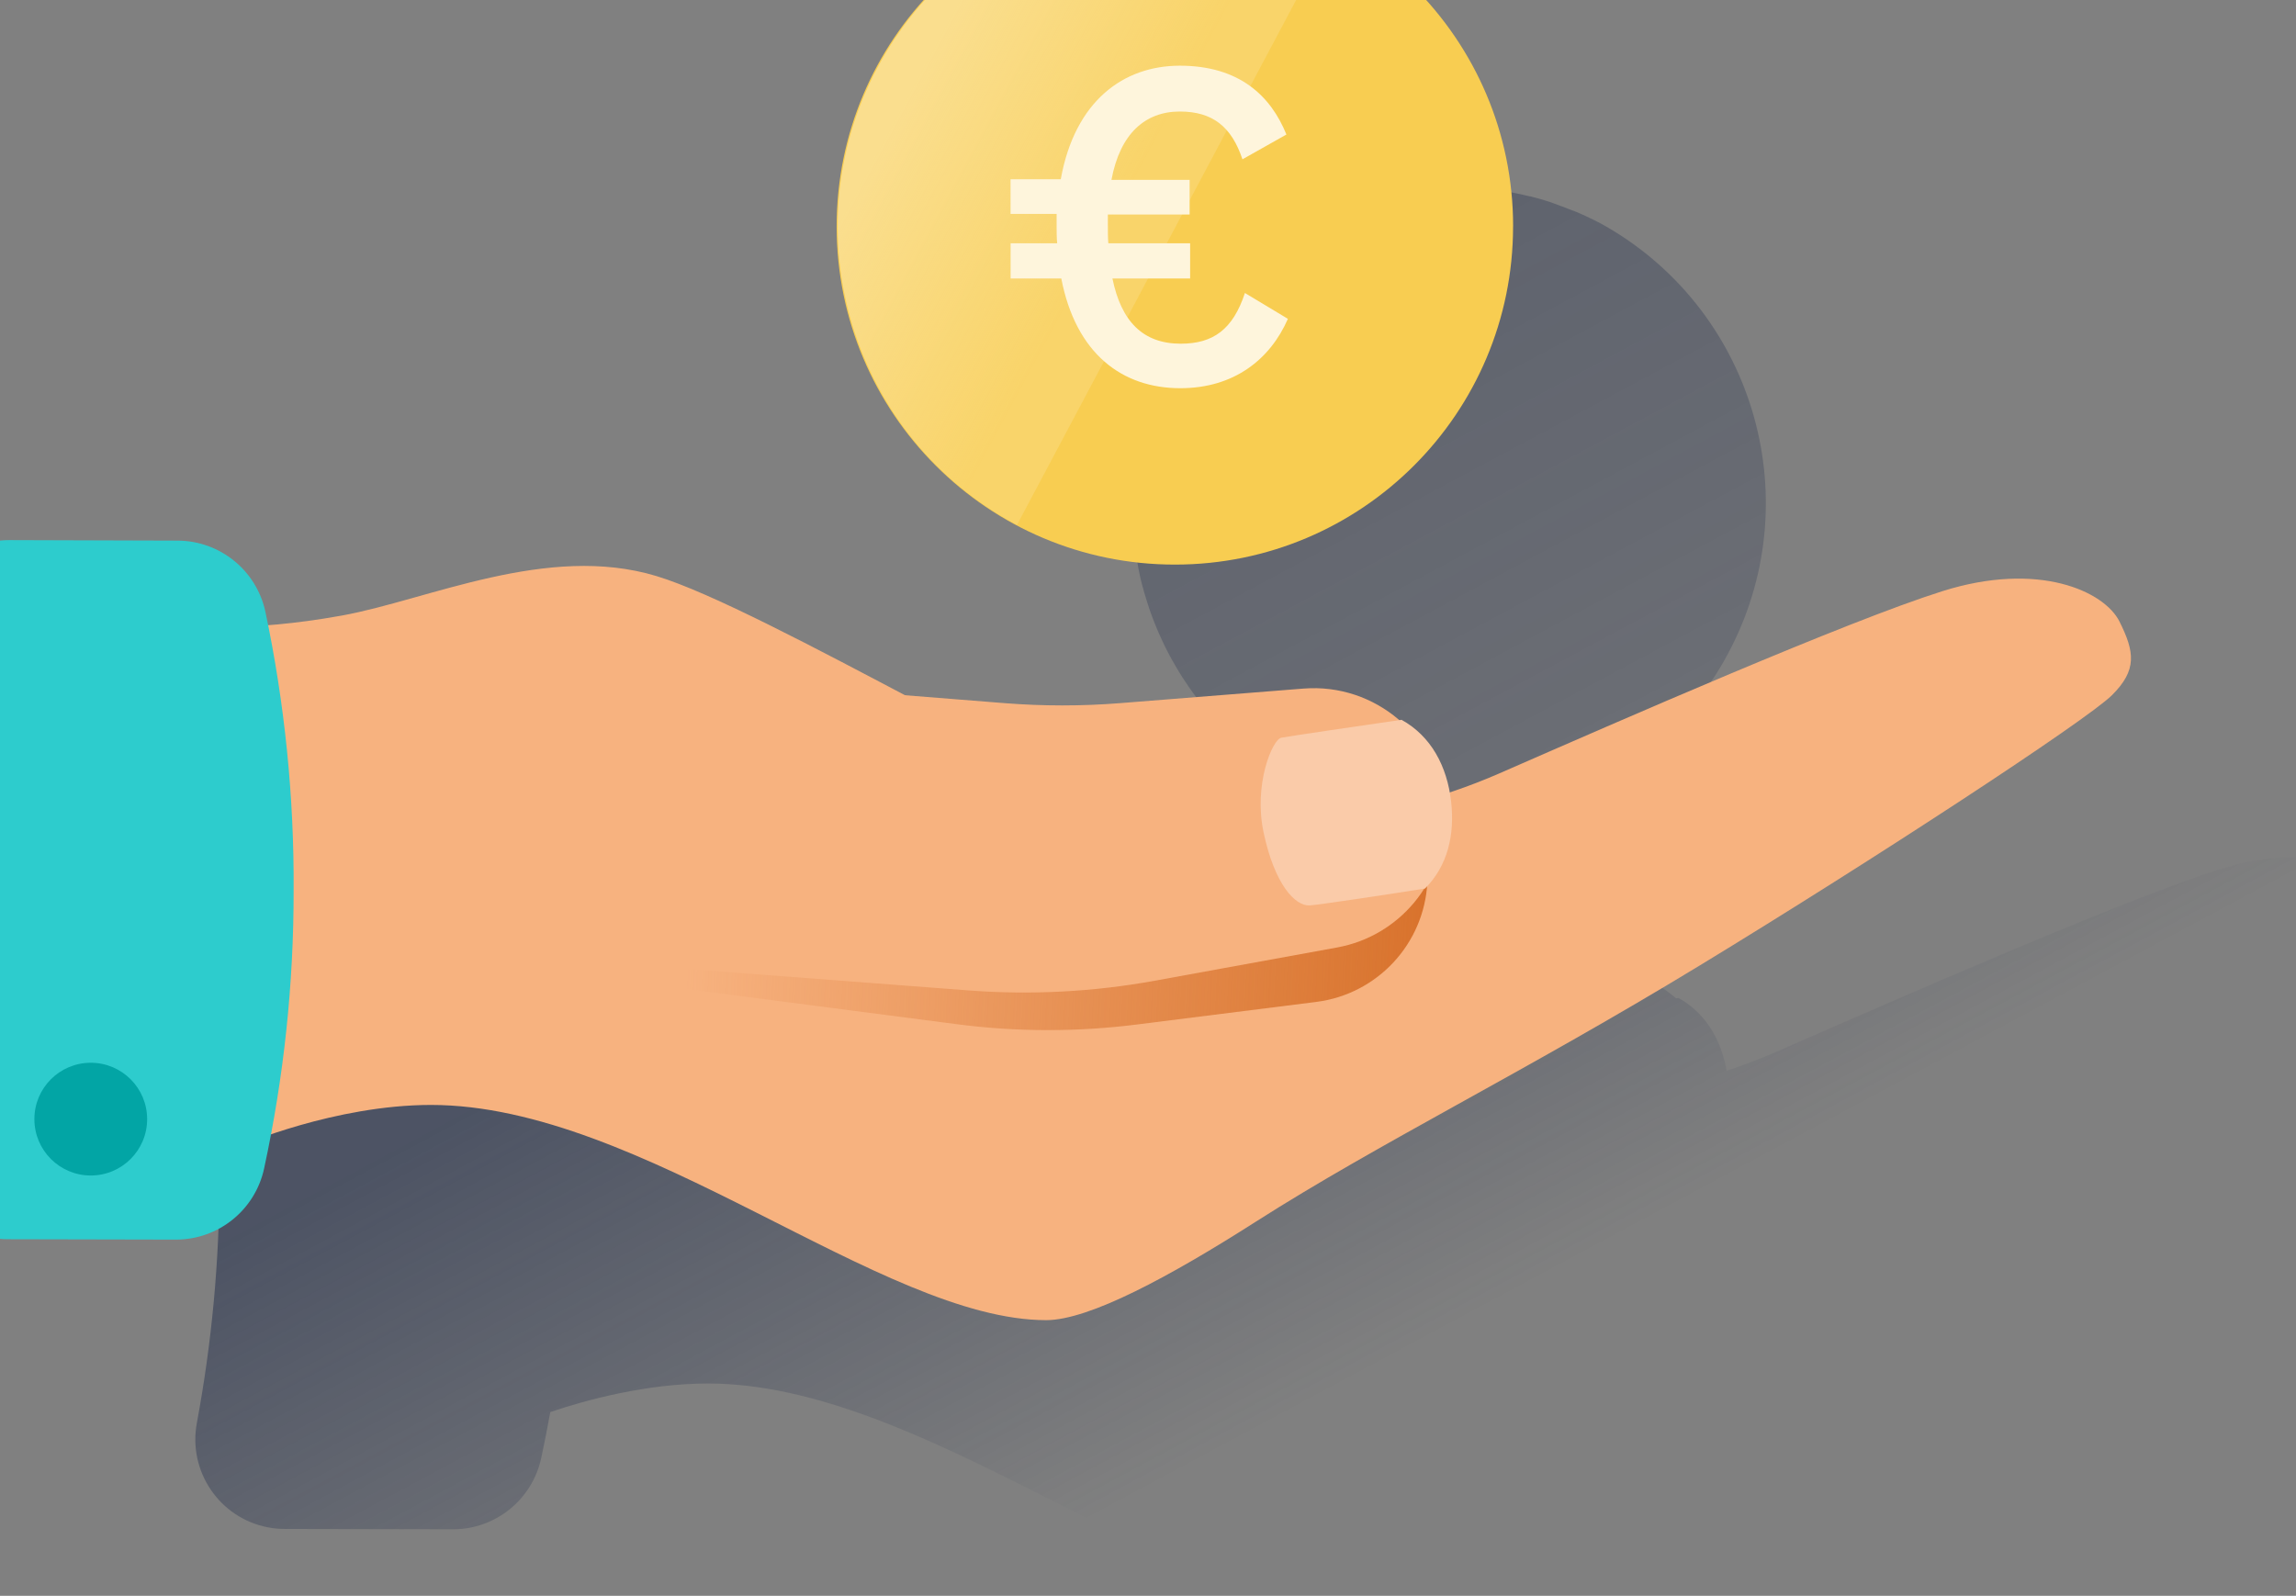
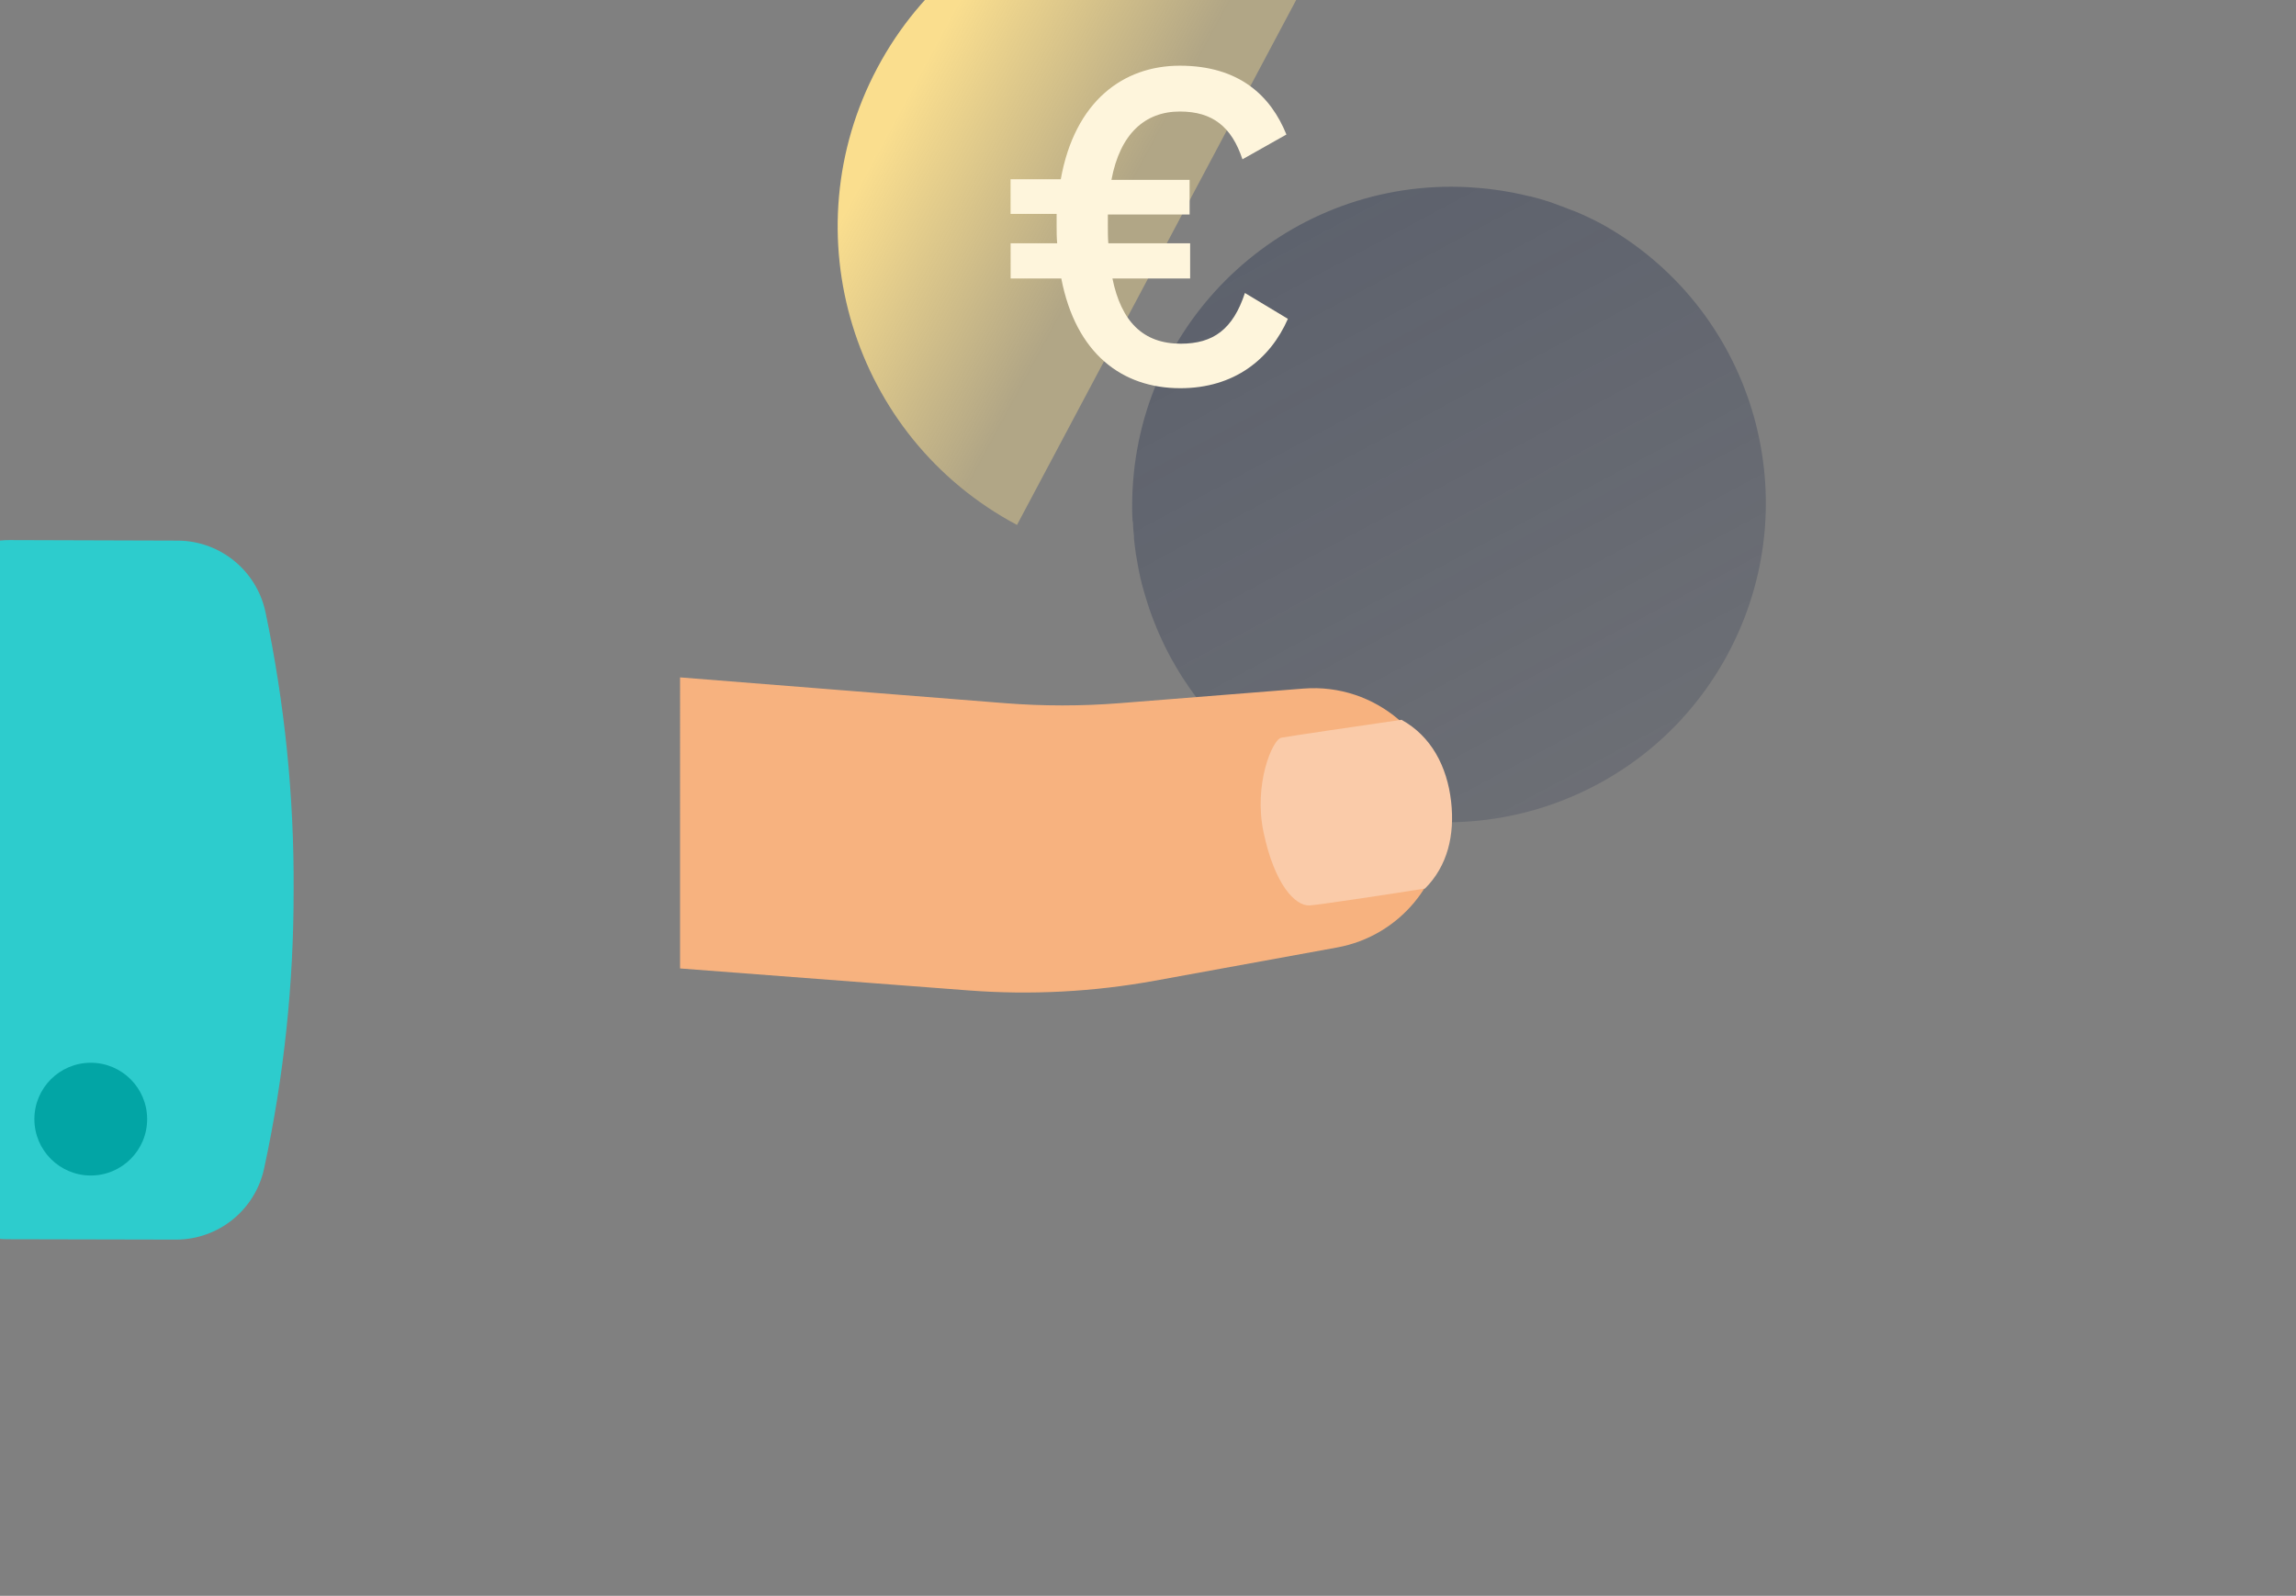
<svg xmlns="http://www.w3.org/2000/svg" width="164" height="114" viewBox="0 0 164 114">
  <rect x="0" y="0" width="164" height="114" fill="#808080" stroke="none" />
  <defs>
    <linearGradient id="prefix__a" x1="18.185%" x2="61.615%" y1="28.854%" y2="57.238%">
      <stop offset="0%" stop-color="#192647" stop-opacity=".5" />
      <stop offset="100%" stop-color="#192647" stop-opacity="0" />
    </linearGradient>
    <linearGradient id="prefix__b" x1="-24.324%" x2="129.028%" y1="-90.292%" y2="199.029%">
      <stop offset="0%" stop-color="#192647" stop-opacity=".5" />
      <stop offset="100%" stop-color="#192647" stop-opacity="0" />
    </linearGradient>
    <linearGradient id="prefix__c" x1="101.094%" x2="2.065%" y1="51.656%" y2="49.512%">
      <stop offset="0%" stop-color="#D8722C" />
      <stop offset="100%" stop-color="#D8722C" stop-opacity="0" />
    </linearGradient>
    <linearGradient id="prefix__d" x1="26.547%" x2="60.903%" y1="29.65%" y2="53.052%">
      <stop offset="0%" stop-color="#FADE8E" />
      <stop offset="100%" stop-color="#FADE8E" stop-opacity=".4" />
    </linearGradient>
  </defs>
  <g fill="none" fill-rule="evenodd">
    <path d="M0 0H200V200H0z" transform="translate(-28 -49)" />
    <g transform="translate(-28 -49) translate(22 41)">
-       <path fill="url(#prefix__a)" fill-rule="nonzero" d="M177.163 72.293c-1.086-2.17-5.786-4.34-12.66-2.17-6.873 2.17-22.95 9.224-31.643 13.024-1.163.506-2.343.953-3.527 1.35-.403-2.26-1.526-4.144-3.446-5.207l-.174.023c-1.886-1.636-4.356-2.443-6.846-2.24l-13.097 1.044c-2.747.216-5.507.216-8.253 0l-7.137-.567c-6.953-3.683-13.997-7.38-17.717-8.517-7.776-2.35-16.636 1.264-22.423 3.624-1.66.67-3.367 1.23-5.1 1.676-.123-.646-.253-1.296-.403-1.933-.63-2.953-3.227-5.07-6.247-5.097l-12.04-.023c-3.533-.007-6.403 2.853-6.41 6.387 0 .396.037.793.107 1.183 1.04 5.737 1.553 11.56 1.53 17.39-.004 5.83-.544 11.65-1.61 17.383-.664 3.47 1.61 6.824 5.08 7.487.393.077.79.113 1.19.113l12.04.024c3.02-.007 5.63-2.114 6.276-5.067.237-1.083.45-2.19.654-3.31 2.543-.853 6.846-2.037 11.273-2.037 15.12 0 32.183 15.37 43.94 15.37 3.073 0 8.837-3.116 15.007-7.05 8.766-5.596 19.166-10.67 31.643-18.263 12.477-7.593 27.667-17.54 29.473-19.327 1.814-1.793 1.62-3.1.52-5.27z" />
      <path fill="url(#prefix__b)" fill-rule="nonzero" d="M86.933 45.42c0 .293.037.587.064.883v.16c.033.337.076.674.123 1.004 0 .09.027.176.043.266.044.267.09.53.14.807l.047.24c.063.323.14.64.217.953.023.08.043.167.07.247.063.247.133.49.21.733.026.097.056.194.09.29.093.304.193.604.303.897l.083.217c.084.233.177.466.274.696l.133.324c.103.233.21.466.317.696.043.1.093.197.14.297.116.233.233.463.353.693l.19.344c.1.18.2.353.307.53.06.103.12.21.186.313.144.24.304.48.46.713l.24.36.304.427.266.36c.167.217.33.43.504.64.1.123.206.247.31.367.103.12.193.23.293.336.1.11.227.254.343.38.117.124.2.217.307.324.2.21.403.403.613.616l.277.264.403.373.267.23c.253.22.51.43.777.64l.24.19c.156.12.31.233.47.35l.256.187c.334.233.674.46 1.02.676l.094.06c.17.104.343.207.516.307l.27.157.53.293c11.227 5.71 24.957 1.24 30.667-9.987 5.563-10.94 1.473-24.32-9.253-30.276-.37-.197-.75-.384-1.13-.56l-.207-.094c-.33-.15-.66-.29-.993-.403l-.24-.097c-.36-.136-.724-.266-1.09-.403l-.137-.043c-.427-.137-.857-.264-1.293-.37h-.044c-.403-.1-.806-.187-1.206-.267l-.364-.063c-.306-.057-.616-.104-.926-.144l-.43-.056c-.307-.037-.617-.064-.927-.084l-.403-.033c-.44-.023-.884-.04-1.33-.04-12.597 0-22.807 10.21-22.807 22.807 0 .35 0 .696.027 1.043.023.043.03.137.036.23z" />
-       <path fill="#F7B27F" fill-rule="nonzero" d="M19.603 52.663s3.927.56 10.847-.696c6.143-1.12 14.65-5.164 22.423-2.82C60.647 51.49 82.89 65.06 88.86 66.327c5.967 1.27 15.55.72 24.233-3.077 8.68-3.797 24.77-10.847 31.644-13.017 6.873-2.17 11.573 0 12.656 2.17 1.084 2.17 1.27 3.467-.54 5.26-1.806 1.794-17 11.737-29.476 19.327-12.477 7.59-22.88 12.67-31.644 18.263-6.163 3.937-11.933 7.054-15.006 7.054-11.754 0-28.824-15.374-43.94-15.374-6.87 0-13.56 2.897-13.56 2.897l-7.414-33.443 3.79-3.724z" />
      <path fill="#2DCCCD" d="M6.663 46.583C3.127 46.577.257 49.437.25 52.973c0 .397.037.794.107 1.184 1.043 5.736 1.556 11.56 1.53 17.39 0 5.83-.54 11.646-1.61 17.38-.664 3.47 1.61 6.823 5.08 7.486.393.077.79.114 1.19.114l12.04.026c3.023-.006 5.633-2.116 6.276-5.07 1.414-6.533 2.12-13.2 2.11-19.886.04-6.68-.636-13.347-2.013-19.884-.633-2.953-3.233-5.073-6.253-5.093l-12.044-.037z" />
      <circle cx="12.483" cy="87.947" r="4.027" fill="#02A5A5" fill-rule="nonzero" />
-       <path fill="url(#prefix__c)" fill-rule="nonzero" d="M100.027 79.573l-12.787 1.61c-4.297.547-8.65.54-12.947-.023l-19.94-2.593 1.09-20.197 22.414 3.013c2.656.354 5.336.5 8.016.43l12.78-.323c5.014-.13 9.18 3.83 9.31 8.843.007.237.004.477-.01.714-.233 4.383-3.57 7.97-7.926 8.526z" />
      <path fill="#F7B27F" fill-rule="nonzero" d="M101.517 75.683L88.48 78.06c-4.38.797-8.847 1.03-13.287.693l-20.616-1.57V56.39l23.176 1.84c2.747.217 5.507.217 8.254 0l13.096-1.04c5.14-.403 9.634 3.433 10.037 8.573.02.247.03.49.03.737.003 4.507-3.217 8.37-7.653 9.183z" />
      <path fill="#FACBA9" fill-rule="nonzero" d="M97.52 60.7c-.637.133-1.993 3.343-1.263 6.77.776 3.667 2.233 5.27 3.296 5.21.597-.037 5.504-.77 8.234-1.207 1.61-1.61 2.133-3.816 1.866-6.203-.286-2.543-1.44-4.687-3.543-5.85-2.713.39-8.197 1.197-8.59 1.28z" />
-       <path fill="#F8CD51" fill-rule="nonzero" d="M114.077 24.167c.003 13.343-10.807 24.163-24.15 24.166-13.344.004-24.164-10.806-24.167-24.15C65.757 10.843 76.563.027 89.903.017c13.337-.014 24.164 10.786 24.177 24.126v.014" />
-       <path fill="url(#prefix__d)" fill-rule="nonzero" d="M101.307 2.877c-11.77-6.26-26.387-1.79-32.644 9.98-6.256 11.77-1.79 26.386 9.98 32.643l22.664-42.623z" />
+       <path fill="url(#prefix__d)" fill-rule="nonzero" d="M101.307 2.877c-11.77-6.26-26.387-1.79-32.644 9.98-6.256 11.77-1.79 26.386 9.98 32.643l22.664-42.623" />
      <path fill="#FEF5DC" fill-rule="nonzero" d="M81.47 23.28h-3.287v-2.477h3.587c1-5.583 4.473-8.11 8.503-8.11 4.27 0 6.507 2.18 7.614 4.917l-3.14 1.77c-.777-2.327-2.134-3.413-4.474-3.413-2.48 0-4.27 1.586-4.883 4.88h5.583v2.476h-5.84v.777c0 .427 0 .887.034 1.28h5.843v2.513h-5.55c.627 3.07 2.18 4.66 4.88 4.66 2.33 0 3.733-1.036 4.583-3.623l3.07 1.847c-1.26 2.886-3.84 4.956-7.683 4.956-4.173 0-7.467-2.48-8.503-7.84h-3.62V25.38h3.326c-.04-.407-.04-.81-.04-1.217v-.853l-.003-.03z" />
    </g>
  </g>
</svg>